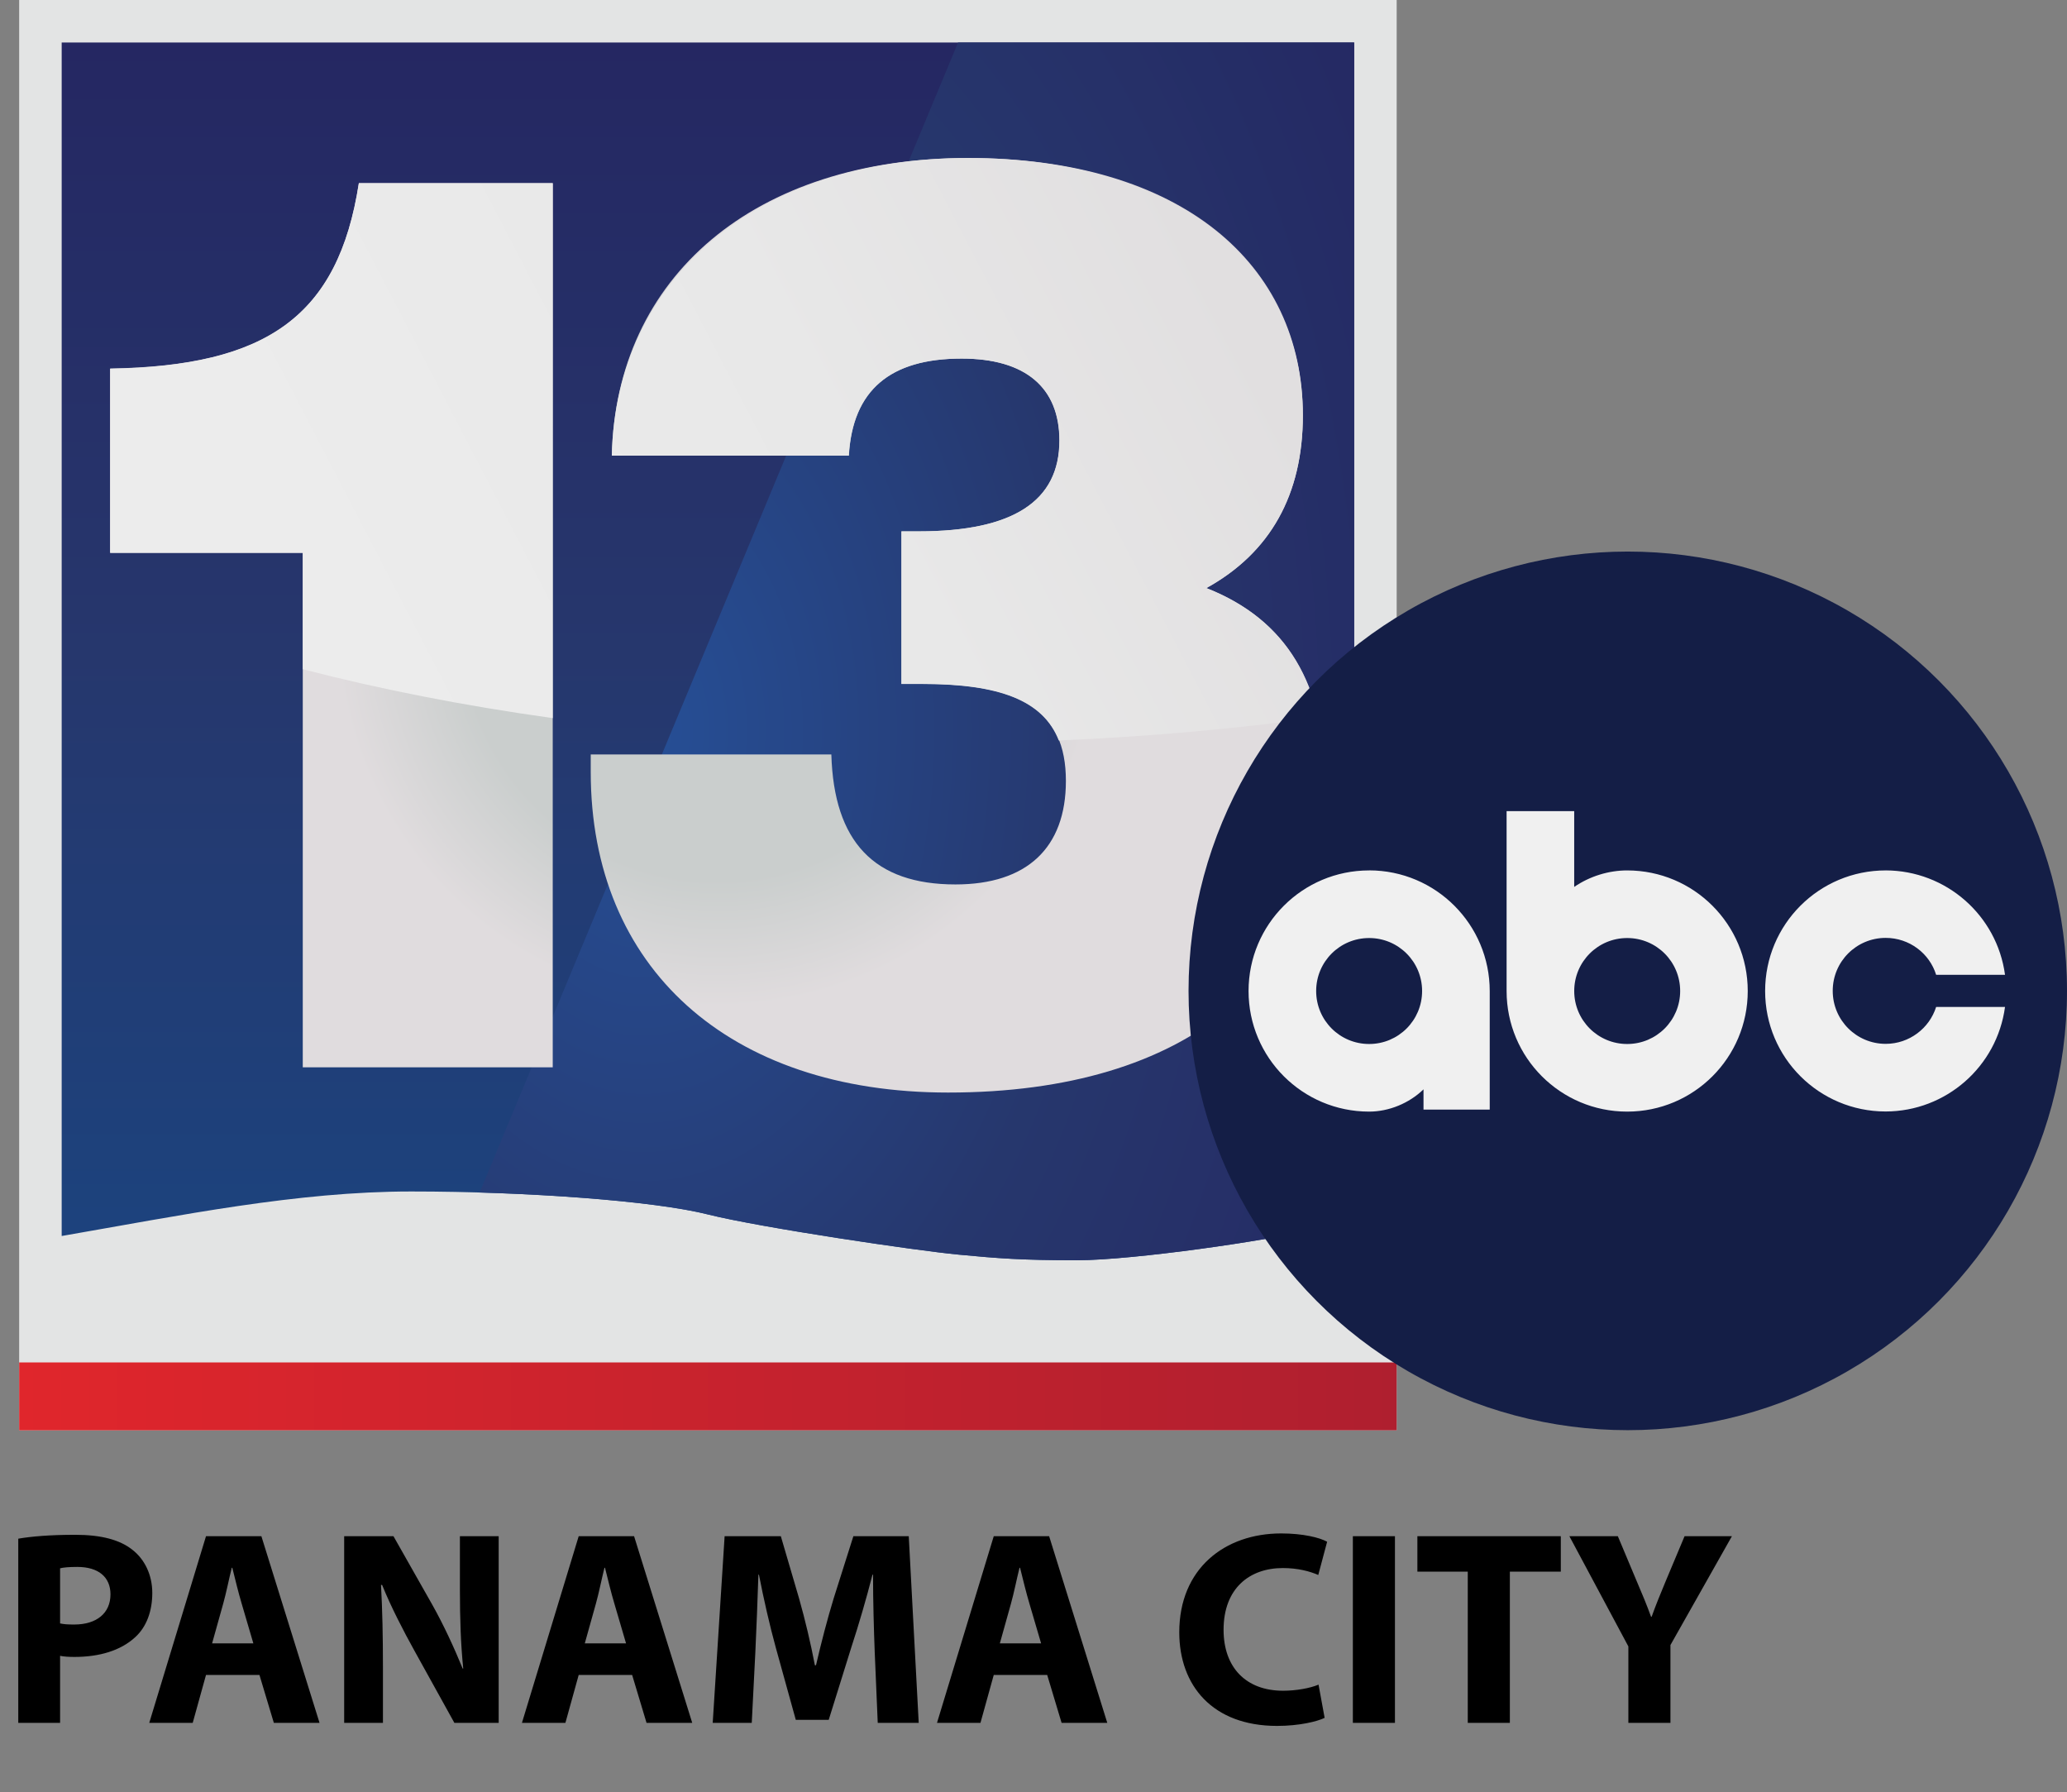
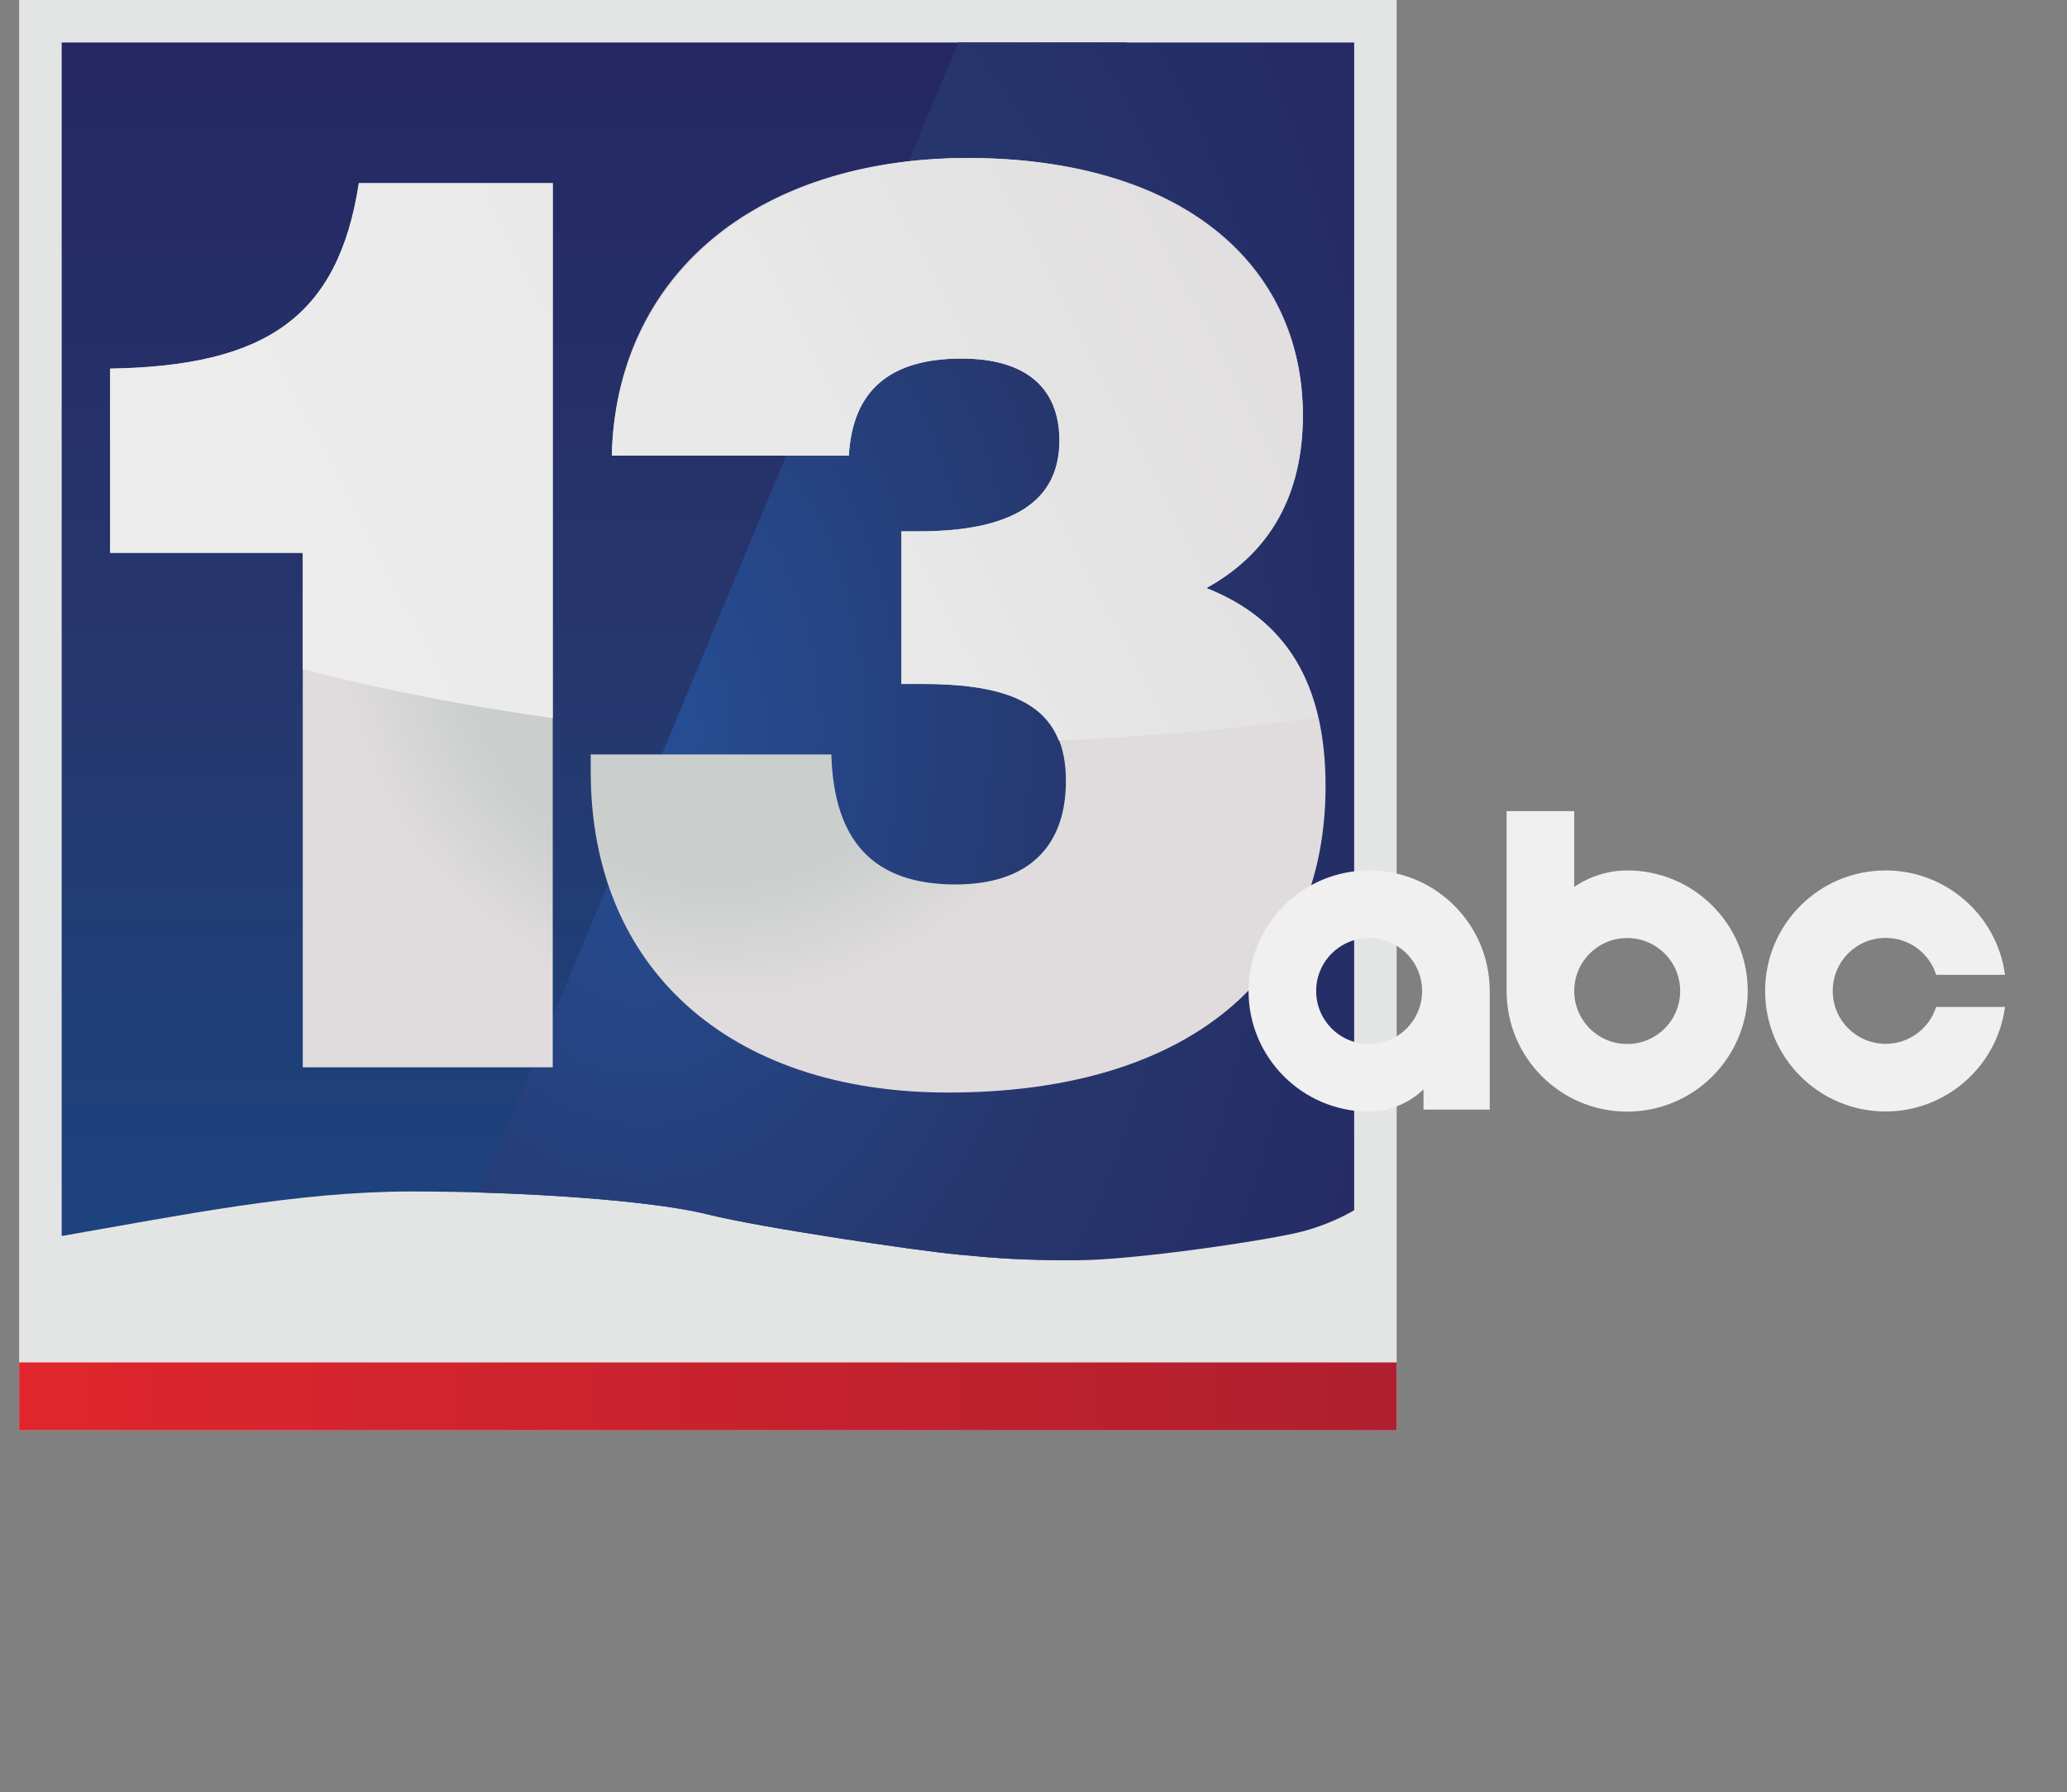
<svg xmlns="http://www.w3.org/2000/svg" viewBox="0 0 970.46 841.24">
  <rect x="0" y="0" width="970.46" height="841.24" fill="#808080" stroke="none" />
  <defs>
    <linearGradient id="a" x1="332.37" y1="584.83" x2="332.37" y2="1156.45" gradientTransform="matrix(1 0 0 -1 0 1176.41)" gradientUnits="userSpaceOnUse">
      <stop offset="0" stop-color="#1c437e" />
      <stop offset=".5" stop-color="#26376d" />
      <stop offset="1" stop-color="#252762" />
    </linearGradient>
    <linearGradient id="c" x1="9" y1="264.72" x2="655.74" y2="264.72" gradientTransform="matrix(1 0 0 -1 0 920.21)" gradientUnits="userSpaceOnUse">
      <stop offset="0" stop-color="#e0262c" />
      <stop offset="1" stop-color="#af1f2f" />
    </linearGradient>
    <linearGradient id="e" x1="175.94" y1="595.53" x2="567.23" y2="799.09" gradientTransform="matrix(1 0 0 -1 0 920.21)" gradientUnits="userSpaceOnUse">
      <stop offset="0" stop-color="#ececec" />
      <stop offset=".56" stop-color="#e8e8e8" />
      <stop offset="1" stop-color="#e1dfe0" />
    </linearGradient>
    <radialGradient id="b" cx="304.05" cy="665.53" fx="304.05" fy="665.53" r="423.09" gradientTransform="matrix(1 0 0 -1.55 -1.98 1374.25)" gradientUnits="userSpaceOnUse">
      <stop offset="0" stop-color="#264f96" />
      <stop offset=".5" stop-color="#26376d" />
      <stop offset="1" stop-color="#252762" />
    </radialGradient>
    <radialGradient id="d" cx="337.03" cy="-392.48" fx="337.03" fy="-392.48" r="238.9" gradientTransform="translate(0 686)" gradientUnits="userSpaceOnUse">
      <stop offset=".5" stop-color="#cacecd" />
      <stop offset=".75" stop-color="#e0dcde" />
    </radialGradient>
  </defs>
  <path d="M9 0h646.74v671.43H9V0Z" style="fill:#e3e4e4" />
-   <path d="M332.37 570.09c25.08 6.25 98.34 17.03 117.44 18.83 19.1 1.8 29.61 2.66 55.96 2.66s91.69-9.58 106.72-13.77c11.31-3.13 19.83-7.65 23.29-9.72V19.96H28.96V580.2c56.09-9.72 110.52-20.9 164.15-20.9 54.76 0 114.18 4.46 139.26 10.78Z" style="fill:url(#a)" />
+   <path d="M332.37 570.09c25.08 6.25 98.34 17.03 117.44 18.83 19.1 1.8 29.61 2.66 55.96 2.66c11.31-3.13 19.83-7.65 23.29-9.72V19.96H28.96V580.2c56.09-9.72 110.52-20.9 164.15-20.9 54.76 0 114.18 4.46 139.26 10.78Z" style="fill:url(#a)" />
  <path d="M449.81 588.92c19.03 1.8 29.61 2.66 55.96 2.66s91.69-9.58 106.72-13.77c11.31-3.13 19.83-7.65 23.29-9.72V19.96H449.81L225.18 559.77c44.45 1.33 86.96 5.19 107.19 10.31 25.09 6.26 98.35 17.03 117.44 18.83Z" style="fill:url(#b)" />
  <path d="M9 639.55h646.74v31.87H9v-31.87Z" style="fill:url(#c)" />
  <path d="M142.15 259.46H51.71V173c73.3-1.21 107.07-24.29 116.77-87.06h91.03v415.07H142.15V259.45Zm248.17 94.75c1.2 40.89 20.03 60.96 58.29 60.96 33.54 0 51.83-17.19 51.83-48.58 0-33.19-21.22-45.57-67.14-45.57h-9.98v-71.6h8.18c44.18 0 65.94-14.19 65.94-42.62 0-24.89-15.9-38.48-45.91-38.48-33.54 0-51.23 14.79-52.96 45.57H287.26c1.8-84.11 67.14-139.72 167.21-139.72S611.7 123.89 611.7 194.95c0 37.27-15.3 64.57-45.31 81.1 37.66 14.79 55.96 45.04 55.96 92.95 0 88.8-64.21 143.86-177.19 143.86-103.07 0-167.81-58.61-167.81-150.42v-8.3h112.98v.07h-.01Z" style="fill:url(#d)" />
  <path d="M168.49 86.02c-9.7 62.76-43.48 85.85-116.77 87.06v86.46h90.44v54.6c36.68 9.5 76.01 17.19 117.36 22.95V86.02h-91.03Zm397.89 190.03c30.01-16.59 45.31-43.83 45.31-81.1 0-71.06-59.49-120.78-157.23-120.78s-165.41 55.67-167.21 139.72H398.5c1.8-30.78 19.43-45.57 52.96-45.57 30.01 0 45.91 13.65 45.91 38.48 0 28.44-21.75 42.62-65.94 42.62h-8.25v71.67h9.98c35.73 0 56.49 7.56 63.94 26.5 42.05-1.81 82.77-5.42 121.7-10.77-6.72-29.71-24.09-49.58-52.43-60.76Z" style="fill:url(#e)" />
-   <circle cx="764.24" cy="465.13" r="206.22" style="fill:#141e46" />
  <path d="M707.35 380.74v84.46c0 31.29 25.33 56.61 56.61 56.61s56.61-25.33 56.61-56.61-25.33-56.61-56.61-56.61c-8.66 0-17.53 2.71-24.87 7.74v-35.58h-31.75Zm56.62 59.59c13.76 0 24.87 11.11 24.87 24.87s-11.11 24.87-24.87 24.87-24.87-11.11-24.87-24.87c0-13.76 11.11-24.87 24.87-24.87Zm-121.16-31.74c-31.29 0-56.61 25.33-56.61 56.61s25.33 56.61 56.61 56.61c9.26 0 18.79-3.9 25.53-10.45v9.52h31.09v-55.63c0-31.28-25.34-56.68-56.62-56.68Zm0 31.74c13.76 0 24.87 11.11 24.87 24.87s-11.11 24.87-24.87 24.87-24.87-11.11-24.87-24.87c0-13.76 11.11-24.87 24.87-24.87ZM885.34 408.59c-31.29 0-56.61 25.33-56.61 56.61s25.33 56.55 56.61 56.55c28.31-.06 52.25-21.03 56.02-49.08h-32.34c-3.17 10.05-12.63 17.33-23.68 17.33-13.76 0-24.87-11.11-24.87-24.87s11.11-24.87 24.87-24.87c11.11 0 20.57 7.27 23.68 17.33h32.34c-3.77-27.98-27.71-48.95-56.02-49.01" style="fill:#f0f0f0;fill-rule:evenodd" />
-   <path d="M8.58 722.28c6.11-1.04 14.69-1.82 26.78-1.82s20.93 2.34 26.78 7.02c5.72 4.42 9.36 11.7 9.36 20.28s-2.73 15.99-8.06 20.8c-6.76 6.24-16.77 9.23-28.47 9.23-2.6 0-4.94-.13-6.76-.52v31.46H8.58v-86.45Zm19.63 39.78c1.69.39 3.64.52 6.63.52 10.53 0 17.03-5.33 17.03-14.17 0-8.06-5.59-12.87-15.6-12.87-3.9 0-6.63.26-8.06.65v25.87ZM96.72 786.25l-6.24 22.49H70.07l26.65-87.62h26l27.3 87.62h-21.45l-6.76-22.49H96.72Zm22.23-14.82-5.46-18.59c-1.56-5.2-3.12-11.7-4.42-16.9h-.26c-1.3 5.2-2.6 11.83-4.03 16.9l-5.2 18.59h19.37ZM161.59 808.74v-87.62h23.14l18.2 32.11c5.2 9.23 10.27 20.15 14.3 30.03h.26c-1.17-11.57-1.56-23.4-1.56-36.66v-25.48h18.2v87.62h-20.8l-18.72-33.8c-5.2-9.36-11.05-20.67-15.21-30.94h-.52c.65 11.7.91 24.05.91 38.35v26.39h-18.2ZM271.7 786.25l-6.24 22.49h-20.41l26.65-87.62h26l27.3 87.62h-21.45l-6.76-22.49H271.7Zm22.23-14.82-5.46-18.59c-1.56-5.2-3.12-11.7-4.42-16.9h-.26c-1.3 5.2-2.6 11.83-4.03 16.9l-5.2 18.59h19.37ZM410.67 775.2c-.39-10.53-.78-23.27-.78-36.01h-.26c-2.86 11.18-6.5 23.66-9.88 33.93l-10.66 34.19h-15.47l-9.36-33.8c-2.86-10.4-5.72-22.88-7.93-34.32h-.26c-.39 11.83-.91 25.35-1.43 36.27l-1.69 33.28h-18.33l5.59-87.62h26.39l8.58 29.25c2.86 10.14 5.46 21.06 7.41 31.33h.52c2.34-10.14 5.33-21.71 8.32-31.46l9.23-29.12h26l4.68 87.62H412.1l-1.43-33.54ZM466.57 786.25l-6.24 22.49h-20.41l26.65-87.62h26l27.3 87.62h-21.45l-6.76-22.49h-25.09Zm22.23-14.82-5.46-18.59c-1.56-5.2-3.12-11.7-4.42-16.9h-.26c-1.3 5.2-2.6 11.83-4.03 16.9l-5.2 18.59h19.37ZM621.92 806.4c-3.51 1.69-11.83 3.77-22.36 3.77-30.29 0-45.89-18.98-45.89-43.94 0-29.9 21.32-46.41 47.84-46.41 10.27 0 18.07 1.95 21.58 3.9l-4.16 15.6c-3.9-1.69-9.49-3.25-16.64-3.25-15.6 0-27.82 9.49-27.82 28.99 0 17.55 10.4 28.6 27.95 28.6 6.11 0 12.61-1.17 16.64-2.86l2.86 15.6ZM654.93 721.11v87.62h-19.76v-87.62h19.76ZM689.12 737.75h-23.66v-16.64h67.34v16.64h-23.92v70.98h-19.76v-70.98ZM764.52 808.74v-35.88l-27.69-51.74h22.75l8.84 21.06c2.73 6.37 4.68 11.05 6.76 16.77h.26c1.95-5.46 4.03-10.53 6.63-16.77l8.84-21.06h22.23l-28.86 51.09v36.53h-19.76Z" />
</svg>